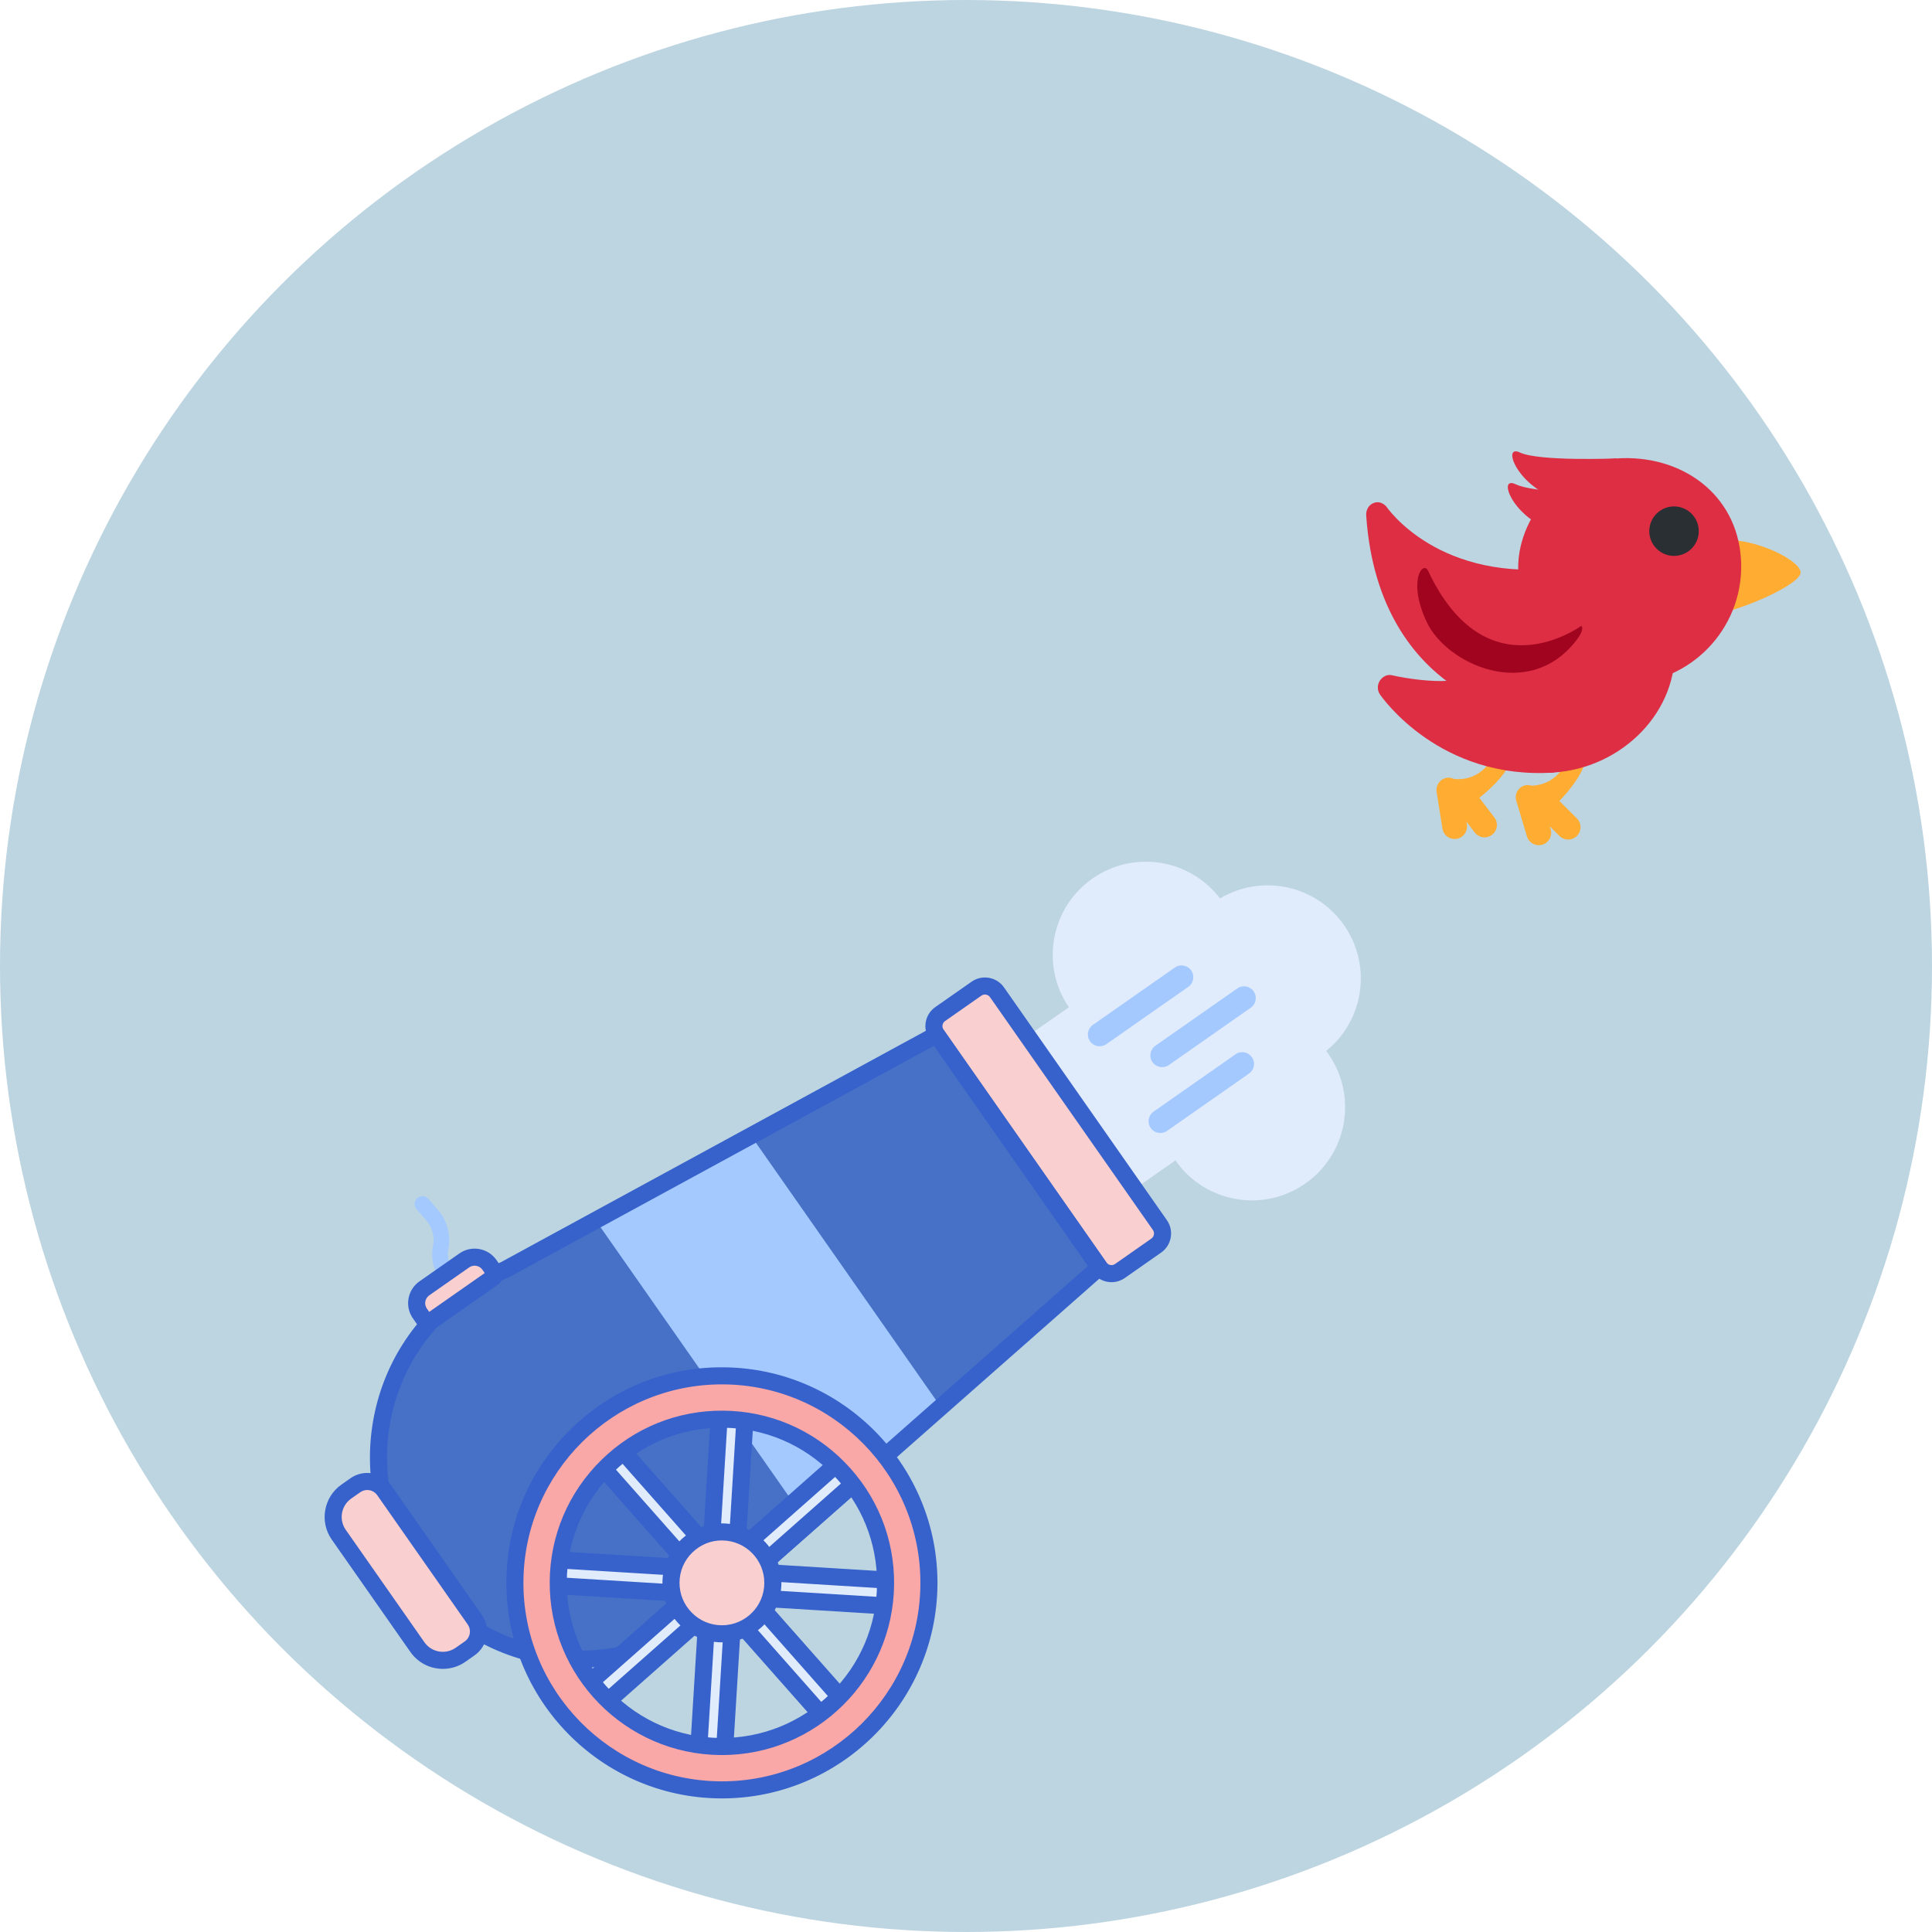
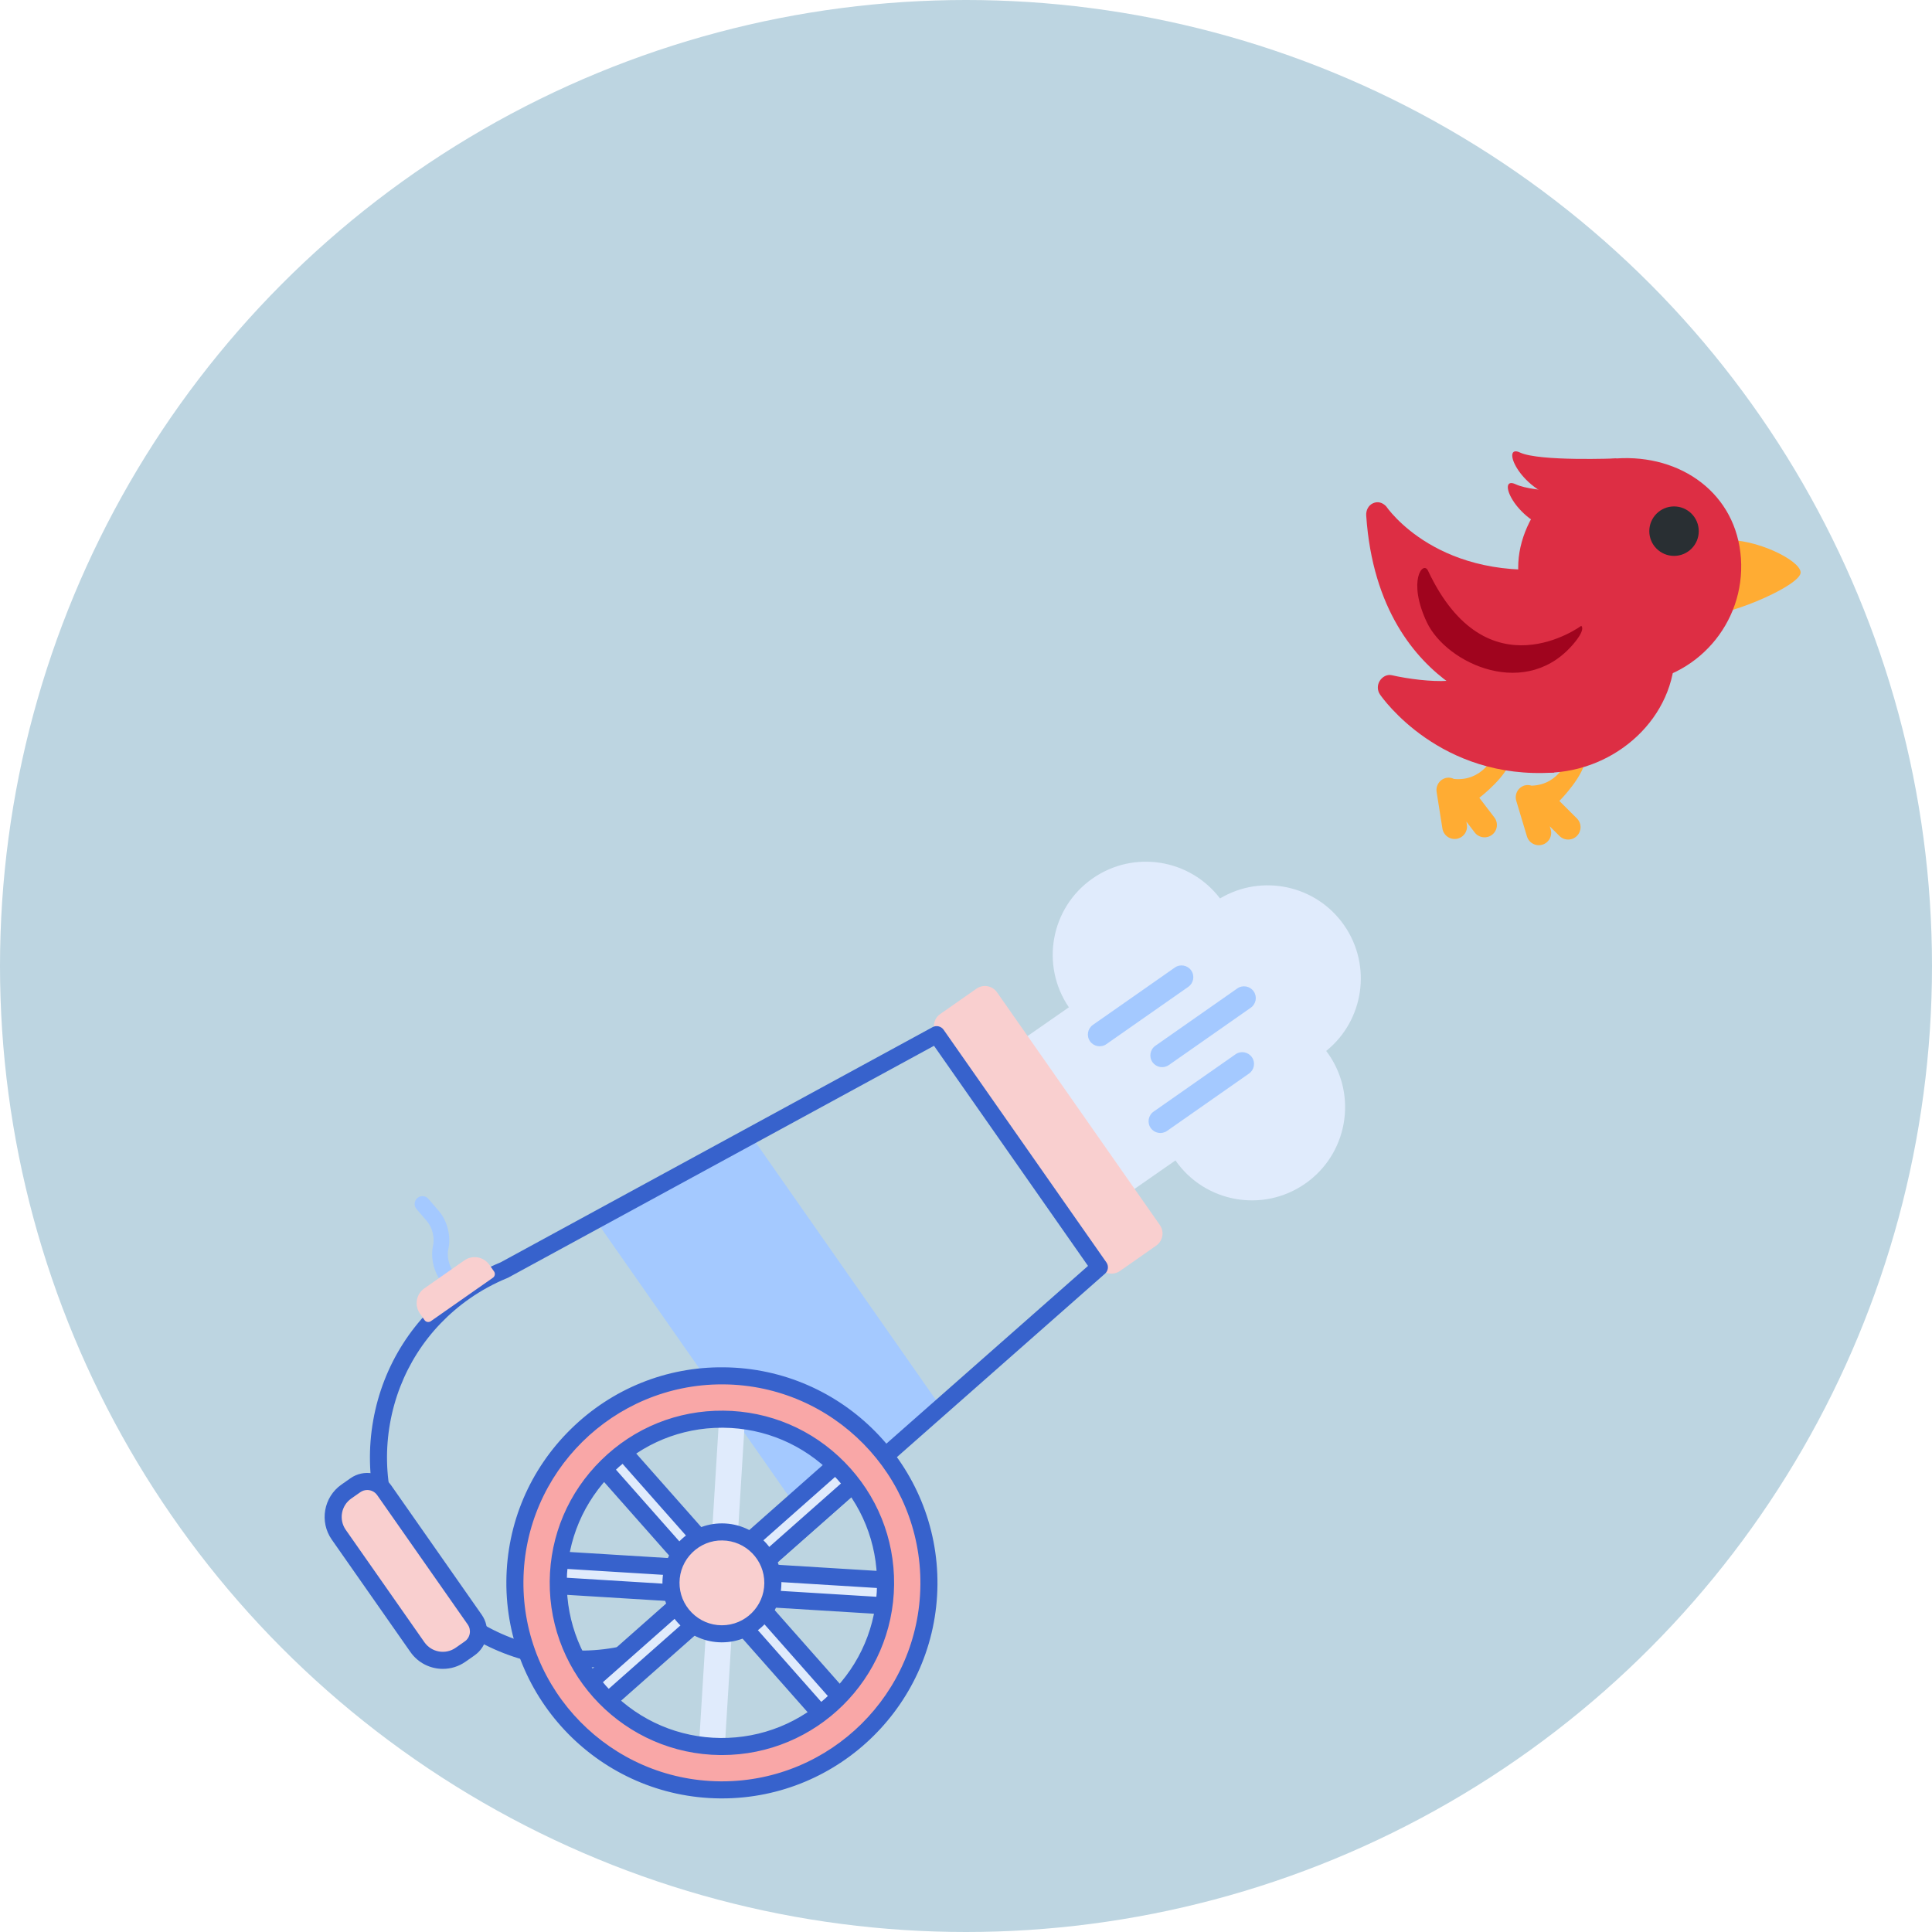
<svg xmlns="http://www.w3.org/2000/svg" width="230" height="230" viewBox="0 0 230 230" fill="none">
  <circle cx="115" cy="115" r="115" fill="#BDD5E1" />
-   <path d="M130.878 150.865L121.19 137.019L111.502 123.173L60.022 151.204C58.397 151.868 56.818 152.715 55.319 153.764C44.439 161.377 41.79 176.369 49.403 187.249C57.017 198.13 72.008 200.778 82.889 193.165C84.388 192.116 85.724 190.923 86.905 189.625L130.878 150.865Z" fill="#4671C6" />
  <path d="M70.913 145.274L96.208 181.425L112.004 167.502L89.405 135.205L70.913 145.274Z" fill="#A4C9FF" />
  <path d="M157.881 125.113C162.372 121.49 163.361 114.959 160.014 110.15C156.666 105.341 150.197 104.002 145.24 106.957C141.661 102.251 134.975 101.162 130.078 104.572C125.082 108.05 123.83 114.896 127.246 119.916L121.78 123.721L134.471 141.95L139.934 138.146C143.435 143.174 150.348 144.413 155.377 140.912C160.405 137.412 161.644 130.498 158.143 125.47C158.058 125.348 157.969 125.23 157.881 125.113Z" fill="#E0EBFC" />
  <path d="M137.647 148.284L133.329 151.305C132.534 151.861 131.439 151.668 130.882 150.873L111.496 123.166C110.939 122.371 111.133 121.276 111.928 120.72L116.246 117.698C117.041 117.142 118.136 117.336 118.692 118.13L138.079 145.837C138.635 146.632 138.442 147.728 137.647 148.284Z" fill="#F9CFCF" />
  <path d="M69.151 198.531C67.689 198.53 66.217 198.402 64.747 198.142C58.155 196.977 52.411 193.316 48.574 187.831C44.736 182.347 43.264 175.696 44.428 169.104C45.593 162.512 49.255 156.769 54.739 152.931C56.24 151.881 57.87 150.991 59.586 150.284L111.017 122.281C111.471 122.034 112.038 122.167 112.335 122.591L131.712 150.283C132.008 150.707 131.939 151.286 131.551 151.627L87.621 190.35C86.369 191.72 84.975 192.947 83.474 193.997C79.212 196.979 74.246 198.532 69.151 198.531ZM111.191 124.499L60.509 152.096C60.476 152.113 60.442 152.129 60.408 152.143C58.812 152.797 57.296 153.622 55.904 154.596C50.864 158.123 47.499 163.401 46.429 169.458C45.358 175.515 46.711 181.627 50.238 186.667C53.764 191.707 59.042 195.072 65.1 196.142C71.156 197.212 77.269 195.86 82.309 192.333C83.701 191.358 84.996 190.217 86.156 188.941C86.181 188.914 86.208 188.887 86.236 188.863L129.526 150.704L111.191 124.499Z" fill="#3762CC" />
-   <path d="M132.329 152.639C132.167 152.639 132.004 152.624 131.841 152.596C131.112 152.467 130.477 152.062 130.052 151.455L110.665 123.749C110.241 123.142 110.078 122.406 110.207 121.677C110.336 120.948 110.741 120.312 111.348 119.888L115.666 116.867C116.272 116.443 117.008 116.28 117.737 116.408C118.467 116.537 119.102 116.942 119.526 117.549L138.913 145.255C139.337 145.862 139.5 146.598 139.371 147.327C139.243 148.056 138.837 148.692 138.231 149.116L133.913 152.138C133.442 152.467 132.892 152.639 132.329 152.639ZM117.253 118.397C117.103 118.396 116.956 118.443 116.83 118.53L112.512 121.552C112.35 121.666 112.241 121.835 112.207 122.03C112.173 122.225 112.216 122.422 112.329 122.584L131.716 150.291C131.83 150.453 131.999 150.561 132.194 150.596C132.39 150.63 132.585 150.587 132.747 150.473L137.065 147.451L137.066 147.451C137.4 147.217 137.482 146.754 137.248 146.42L117.861 118.713C117.747 118.551 117.577 118.443 117.383 118.408C117.34 118.4 117.296 118.397 117.253 118.397Z" fill="#3762CC" />
  <path d="M54.228 154.434C53.886 154.463 53.54 154.301 53.35 153.987L52.243 152.161C51.533 150.991 51.27 149.497 51.557 148.261C51.768 147.349 51.456 146.114 50.832 145.388L49.585 143.941C49.249 143.55 49.293 142.96 49.683 142.624C50.073 142.287 50.663 142.331 50.999 142.722L52.246 144.169C53.255 145.341 53.72 147.198 53.375 148.683C53.2 149.438 53.386 150.447 53.839 151.193L54.946 153.019C55.213 153.46 55.072 154.034 54.632 154.302C54.505 154.379 54.367 154.422 54.228 154.434Z" fill="#A4C9FF" />
  <path d="M58.682 152.111L51.286 157.286C51.043 157.456 50.708 157.397 50.538 157.154L49.988 156.368C49.308 155.397 49.544 154.057 50.517 153.377L55.273 150.049C56.245 149.369 57.584 149.605 58.264 150.577L58.814 151.363C58.984 151.606 58.924 151.941 58.682 152.111Z" fill="#F9CFCF" />
-   <path d="M50.981 158.399C50.89 158.399 50.799 158.391 50.708 158.375C50.299 158.303 49.943 158.076 49.705 157.736L49.156 156.951C48.672 156.258 48.486 155.419 48.633 154.586C48.78 153.754 49.242 153.029 49.935 152.545L54.691 149.217C56.12 148.217 58.096 148.565 59.096 149.995L59.646 150.781C59.884 151.12 59.975 151.532 59.903 151.941C59.83 152.349 59.604 152.705 59.264 152.943L51.867 158.118C51.604 158.303 51.296 158.399 50.981 158.399ZM56.503 150.677C56.279 150.677 56.053 150.743 55.855 150.881L51.099 154.209C50.587 154.567 50.462 155.274 50.82 155.786L51.095 156.178L57.707 151.552L57.432 151.159C57.213 150.845 56.861 150.677 56.503 150.677Z" fill="#3762CC" />
  <path d="M55.907 196.24L54.83 196.994C53.16 198.162 50.859 197.756 49.691 196.086L40.326 182.702C39.157 181.032 39.564 178.732 41.234 177.563L42.311 176.809C43.425 176.03 44.959 176.301 45.738 177.415L56.513 192.814C57.292 193.928 57.02 195.462 55.907 196.24Z" fill="#F9CFCF" />
  <path d="M52.721 198.675C51.236 198.675 49.774 197.975 48.861 196.669L39.495 183.285C38.008 181.159 38.527 178.219 40.653 176.731L41.731 175.977C43.301 174.878 45.472 175.262 46.571 176.833L57.347 192.232C57.879 192.992 58.083 193.915 57.922 194.829C57.76 195.743 57.252 196.54 56.491 197.072L55.414 197.826C54.594 198.4 53.653 198.675 52.721 198.675ZM43.722 177.382C43.436 177.382 43.147 177.466 42.895 177.642L41.818 178.396C40.609 179.241 40.314 180.912 41.16 182.121L50.525 195.504C51.371 196.713 53.041 197.008 54.25 196.162L55.327 195.408C55.643 195.187 55.854 194.856 55.921 194.476C55.989 194.096 55.903 193.713 55.683 193.396L44.907 177.998C44.627 177.596 44.178 177.382 43.722 177.382Z" fill="#3762CC" />
  <path d="M141.464 117.48L131.712 124.304C131.078 124.747 130.205 124.593 129.762 123.959C129.319 123.325 129.473 122.452 130.107 122.009L139.859 115.185C140.492 114.741 141.366 114.896 141.809 115.529C142.252 116.163 142.098 117.036 141.464 117.48Z" fill="#A4C9FF" />
  <path d="M148.902 119.966L139.15 126.79C138.516 127.234 137.643 127.079 137.2 126.446C136.756 125.812 136.911 124.939 137.544 124.496L147.296 117.672C147.93 117.229 148.803 117.383 149.246 118.017C149.69 118.65 149.535 119.523 148.902 119.966Z" fill="#A4C9FF" />
  <path d="M148.691 127.805L138.939 134.629C138.305 135.073 137.432 134.918 136.989 134.285C136.545 133.651 136.7 132.778 137.333 132.335L147.085 125.511C147.719 125.067 148.592 125.222 149.035 125.856C149.479 126.489 149.324 127.362 148.691 127.805Z" fill="#A4C9FF" />
  <path d="M86.272 194.841C89.621 194.842 92.337 192.128 92.338 188.778C92.34 185.429 89.625 182.712 86.276 182.711C82.926 182.71 80.21 185.425 80.209 188.774C80.208 192.124 82.922 194.84 86.272 194.841Z" fill="#F9CFCF" />
  <path d="M84.653 209.42C83.804 209.368 83.158 208.637 83.21 207.788L85.602 168.894C85.654 168.045 86.385 167.398 87.234 167.451C88.083 167.504 88.73 168.234 88.677 169.083L86.285 207.978C86.233 208.827 85.502 209.473 84.653 209.42Z" fill="#E0EBFC" />
  <path d="M105.295 191.169L66.4 188.777C65.551 188.725 64.905 187.994 64.958 187.145C65.01 186.296 65.741 185.65 66.59 185.703L105.485 188.095C106.334 188.147 106.98 188.878 106.927 189.727C106.875 190.575 106.144 191.221 105.295 191.169Z" fill="#E0EBFC" />
  <path d="M98.755 204.57C98.361 204.546 97.977 204.372 97.695 204.053L71.884 174.859C71.32 174.221 71.38 173.248 72.018 172.685C72.655 172.121 73.629 172.181 74.192 172.818L100.003 202.012C100.567 202.65 100.507 203.623 99.869 204.187C99.551 204.468 99.148 204.594 98.755 204.57Z" fill="#E0EBFC" />
  <path d="M71.251 202.879C70.857 202.855 70.473 202.681 70.192 202.362C69.628 201.724 69.688 200.751 70.326 200.187L99.52 174.376C100.157 173.812 101.13 173.872 101.694 174.509C102.257 175.147 102.197 176.12 101.56 176.684L72.366 202.495C72.047 202.778 71.644 202.903 71.251 202.879Z" fill="#E0EBFC" />
-   <path d="M84.748 210.439C84.695 210.439 84.643 210.437 84.59 210.434C83.909 210.392 83.285 210.087 82.832 209.576C82.38 209.065 82.154 208.407 82.196 207.726L84.588 168.832C84.674 167.425 85.883 166.351 87.296 166.437C87.978 166.479 88.602 166.784 89.054 167.296C89.506 167.807 89.732 168.464 89.69 169.146L87.298 208.04C87.216 209.394 86.087 210.439 84.748 210.439ZM87.139 168.464C86.864 168.463 86.632 168.678 86.615 168.956L84.223 207.851C84.214 207.991 84.261 208.126 84.353 208.23C84.446 208.336 84.575 208.398 84.714 208.407C84.998 208.419 85.253 208.204 85.27 207.915L87.662 169.021C87.671 168.881 87.624 168.746 87.532 168.641C87.439 168.536 87.311 168.473 87.171 168.465C87.16 168.464 87.149 168.464 87.139 168.464Z" fill="#3762CC" />
  <path d="M105.394 192.188C105.341 192.188 105.287 192.186 105.235 192.183L66.339 189.791C64.933 189.704 63.859 188.49 63.946 187.083C63.987 186.401 64.292 185.777 64.803 185.325C65.315 184.873 65.969 184.644 66.653 184.689L105.548 187.081C106.955 187.167 108.029 188.382 107.942 189.788C107.901 190.47 107.596 191.095 107.085 191.547C106.612 191.963 106.018 192.188 105.394 192.188ZM66.495 186.715C66.367 186.715 66.246 186.761 66.148 186.847C66.043 186.94 65.981 187.068 65.972 187.208C65.954 187.496 66.175 187.746 66.464 187.764L105.359 190.156C105.502 190.161 105.634 190.118 105.739 190.025C105.844 189.932 105.907 189.804 105.915 189.664C105.933 189.376 105.712 189.126 105.423 189.109L66.528 186.717C66.517 186.716 66.506 186.715 66.495 186.715Z" fill="#3762CC" />
  <path d="M98.852 205.589C98.799 205.589 98.745 205.587 98.692 205.584C98.011 205.542 97.387 205.237 96.934 204.726L71.123 175.532C70.67 175.021 70.445 174.364 70.487 173.682C70.528 173 70.833 172.376 71.345 171.924C71.856 171.472 72.512 171.248 73.194 171.288C73.876 171.33 74.5 171.635 74.952 172.146L100.764 201.34C101.216 201.851 101.442 202.508 101.4 203.19C101.358 203.871 101.053 204.496 100.542 204.948C100.071 205.364 99.476 205.589 98.852 205.589ZM73.037 173.315C72.909 173.315 72.787 173.36 72.69 173.446C72.584 173.539 72.522 173.667 72.514 173.807C72.505 173.947 72.552 174.082 72.644 174.187L98.456 203.381C98.549 203.486 98.677 203.549 98.817 203.557C98.954 203.564 99.091 203.52 99.197 203.426C99.302 203.333 99.364 203.205 99.373 203.066C99.382 202.926 99.335 202.791 99.242 202.686L73.43 173.492C73.338 173.387 73.21 173.324 73.07 173.316C73.059 173.315 73.048 173.315 73.037 173.315Z" fill="#3762CC" />
  <path d="M71.35 203.897C71.297 203.897 71.244 203.896 71.19 203.892C70.509 203.85 69.885 203.546 69.433 203.035C68.98 202.523 68.754 201.866 68.796 201.184C68.838 200.503 69.143 199.878 69.655 199.427L98.849 173.615C99.905 172.682 101.522 172.782 102.456 173.837C102.909 174.349 103.135 175.005 103.093 175.687C103.051 176.369 102.746 176.993 102.235 177.445L73.041 203.257C72.569 203.673 71.974 203.898 71.35 203.897ZM100.54 175.006C100.416 175.006 100.292 175.049 100.192 175.137L70.999 200.948C70.894 201.041 70.831 201.169 70.823 201.309C70.814 201.449 70.861 201.584 70.953 201.689C71.046 201.794 71.174 201.857 71.314 201.865C71.394 201.869 71.552 201.86 71.693 201.735L100.888 175.923C100.993 175.83 101.055 175.702 101.064 175.563C101.073 175.423 101.026 175.288 100.933 175.183C100.83 175.065 100.685 175.006 100.54 175.006Z" fill="#3762CC" />
  <path d="M86.165 163.791C72.554 163.668 61.421 174.602 61.298 188.212C61.174 201.823 72.108 212.957 85.719 213.08C99.33 213.203 110.463 202.27 110.586 188.659C110.71 175.048 99.776 163.915 86.165 163.791ZM85.766 207.919C75.022 207.822 66.362 199.003 66.459 188.259C66.556 177.516 75.376 168.855 86.119 168.953C96.862 169.05 105.523 177.869 105.425 188.612C105.328 199.356 96.509 208.017 85.766 207.919Z" fill="#F9A7A7" />
  <path d="M85.936 214.097C85.861 214.097 85.785 214.097 85.709 214.096C71.56 213.967 60.153 202.352 60.282 188.203C60.344 181.349 63.071 174.929 67.962 170.127C72.852 165.324 79.332 162.701 86.174 162.776C100.323 162.904 111.73 174.519 111.602 188.668C111.474 202.741 99.982 214.101 85.936 214.097ZM85.947 164.806C73.012 164.802 62.43 175.261 62.313 188.221C62.195 201.25 72.699 211.946 85.728 212.064C85.797 212.065 85.868 212.065 85.938 212.065C98.873 212.071 109.454 201.61 109.571 188.65C109.689 175.621 99.185 164.925 86.156 164.807C86.087 164.806 86.015 164.806 85.947 164.806ZM85.938 208.935C85.877 208.935 85.817 208.935 85.756 208.935C74.453 208.832 65.34 199.553 65.442 188.25C65.492 182.783 67.673 177.657 71.584 173.816C75.495 169.976 80.642 167.887 86.127 167.937C91.594 167.987 96.72 170.168 100.561 174.079C104.402 177.99 106.49 183.154 106.44 188.621C106.339 199.864 97.159 208.939 85.938 208.935ZM85.944 169.968C81.08 169.966 76.492 171.843 73.008 175.265C69.484 178.726 67.519 183.344 67.474 188.269C67.43 193.194 69.31 197.846 72.771 201.37C76.232 204.893 80.85 206.859 85.774 206.903C90.68 206.943 95.352 205.067 98.876 201.606C102.4 198.146 104.365 193.528 104.409 188.603C104.454 183.678 102.573 179.026 99.112 175.502C95.652 171.978 91.034 170.013 86.109 169.968C86.054 169.968 85.999 169.968 85.944 169.968Z" fill="#3762CC" />
  <path d="M85.942 194.501C89.291 194.502 92.007 191.787 92.008 188.438C92.01 185.088 89.295 182.372 85.946 182.371C82.596 182.37 79.88 185.084 79.879 188.434C79.878 191.783 82.592 194.5 85.942 194.501Z" fill="#F9CFCF" />
  <path d="M85.941 195.516C85.921 195.516 85.9 195.516 85.879 195.516C83.99 195.499 82.22 194.746 80.893 193.395C79.567 192.044 78.846 190.261 78.863 188.372C78.898 184.489 82.069 181.355 85.944 181.356C85.966 181.356 85.986 181.356 86.007 181.356C89.911 181.391 93.058 184.596 93.023 188.5C92.988 192.383 89.816 195.518 85.941 195.516ZM85.897 193.485C85.912 193.485 85.927 193.485 85.941 193.485C88.705 193.485 90.966 191.25 90.991 188.481C91.016 185.697 88.772 183.412 85.988 183.387C84.656 183.36 83.371 183.889 82.407 184.835C81.444 185.781 80.906 187.043 80.894 188.39C80.882 189.735 81.396 191.007 82.342 191.971C83.289 192.935 84.551 193.472 85.897 193.485Z" fill="#3762CC" />
  <path d="M201.876 68.962C202.039 71.394 199.273 73.564 202.924 73.319C206.575 73.073 214.46 69.59 214.36 68.122C214.26 66.654 208.901 64.063 205.25 64.309C201.599 64.553 201.711 66.529 201.876 68.962ZM172.252 92.59C172.536 92.552 172.826 92.601 173.082 92.73C176.505 93.072 177.83 89.955 177.83 89.955C178.476 89.46 179.274 86.997 180.169 88.166L179.894 90.23C179.619 92.294 176.111 94.977 176.111 94.977L177.899 97.316C178.017 97.469 178.103 97.645 178.153 97.832C178.202 98.019 178.215 98.213 178.189 98.405C178.164 98.597 178.101 98.781 178.004 98.949C177.907 99.116 177.778 99.263 177.624 99.38C177.47 99.497 177.295 99.583 177.108 99.633C176.921 99.683 176.727 99.695 176.535 99.67C176.343 99.644 176.159 99.581 175.991 99.484C175.824 99.387 175.677 99.258 175.56 99.105L174.569 97.809L174.627 98.176C174.688 98.561 174.593 98.956 174.364 99.272C174.135 99.588 173.789 99.8 173.403 99.861C173.017 99.923 172.623 99.828 172.307 99.599C171.991 99.369 171.779 99.024 171.717 98.638L171.026 94.276C170.965 93.89 171.061 93.496 171.29 93.18C171.52 92.864 171.866 92.652 172.252 92.59V92.59ZM181.494 93.507C181.772 93.433 182.065 93.442 182.337 93.534C185.774 93.413 186.671 90.148 186.671 90.148C187.245 89.57 187.706 87.022 188.75 88.061L188.754 90.143C188.758 92.225 185.64 95.353 185.64 95.353L187.726 97.432C187.863 97.569 187.972 97.731 188.047 97.909C188.121 98.088 188.159 98.279 188.16 98.472C188.16 98.665 188.122 98.857 188.049 99.036C187.975 99.214 187.867 99.377 187.731 99.514C187.594 99.651 187.432 99.76 187.254 99.834C187.076 99.908 186.884 99.947 186.691 99.947C186.498 99.948 186.306 99.91 186.127 99.836C185.949 99.763 185.786 99.655 185.649 99.518L184.493 98.367L184.601 98.723C184.713 99.097 184.673 99.501 184.488 99.845C184.303 100.189 183.989 100.445 183.614 100.558C183.24 100.67 182.837 100.629 182.493 100.444C182.149 100.259 181.893 99.945 181.78 99.571L180.511 95.342C180.454 95.157 180.435 94.962 180.454 94.77C180.473 94.577 180.529 94.39 180.621 94.22C180.712 94.049 180.837 93.898 180.986 93.776C181.136 93.654 181.309 93.562 181.494 93.507V93.507Z" fill="#FFAC33" />
  <path d="M163.461 59.907C164.025 59.656 164.577 59.823 165.007 60.266C165.086 60.348 171.227 69.55 186.401 67.545C186.902 67.478 181.78 85.164 181.691 85.155C181.509 85.135 177.172 84.614 172.652 81.397C168.503 78.445 163.401 72.577 162.645 61.377C162.604 60.762 162.897 60.158 163.461 59.907V59.907Z" fill="#DD2E44" />
  <path d="M164.244 81.076C164.544 80.581 165.112 80.251 165.685 80.382C167.589 80.817 170.392 81.182 172.354 81.049C181.713 80.419 186.136 74.97 186.181 74.925C186.586 74.51 185.495 91.932 184.98 91.967C171.444 92.88 164.572 83.094 164.285 82.677C163.958 82.198 163.942 81.572 164.244 81.076Z" fill="#DD2E44" />
  <path d="M178.804 77.996C179.35 86.108 176.866 92.513 184.978 91.966C193.09 91.419 199.914 84.722 199.368 76.609C198.822 68.496 178.256 69.884 178.804 77.996Z" fill="#DD2E44" />
  <path d="M180.761 68.273C181.28 75.98 186.535 81.902 194.24 81.382C201.948 80.862 207.775 74.195 207.255 66.487C206.735 58.78 200.141 54.056 192.434 54.576C186.544 54.972 180.303 61.47 180.761 68.273V68.273Z" fill="#DD2E44" />
  <path d="M199.29 66.178C197.664 66.178 196.345 64.86 196.345 63.234C196.345 61.608 197.664 60.289 199.29 60.289C200.916 60.289 202.234 61.608 202.234 63.234C202.234 64.86 200.916 66.178 199.29 66.178Z" fill="#292F33" />
  <path d="M188.239 74.505C188.239 74.505 177.006 82.82 170.002 67.941C169.419 66.701 167.522 69.108 169.856 74.068C172.191 79.028 181.892 83.549 187.582 76.329C188.782 74.805 188.239 74.505 188.239 74.505Z" fill="#A0041E" />
  <path d="M192.434 54.574C192.434 54.574 183.238 54.948 180.953 53.872C178.668 52.796 180.753 58.188 185.756 59.45C190.758 60.712 192.434 54.574 192.434 54.574V54.574Z" fill="#DD2E44" />
  <path d="M189.34 58.521C189.34 58.521 182.714 58.721 180.428 57.647C178.141 56.572 180.227 61.963 185.23 63.225C190.234 64.487 189.34 58.521 189.34 58.521V58.521Z" fill="#DD2E44" />
</svg>